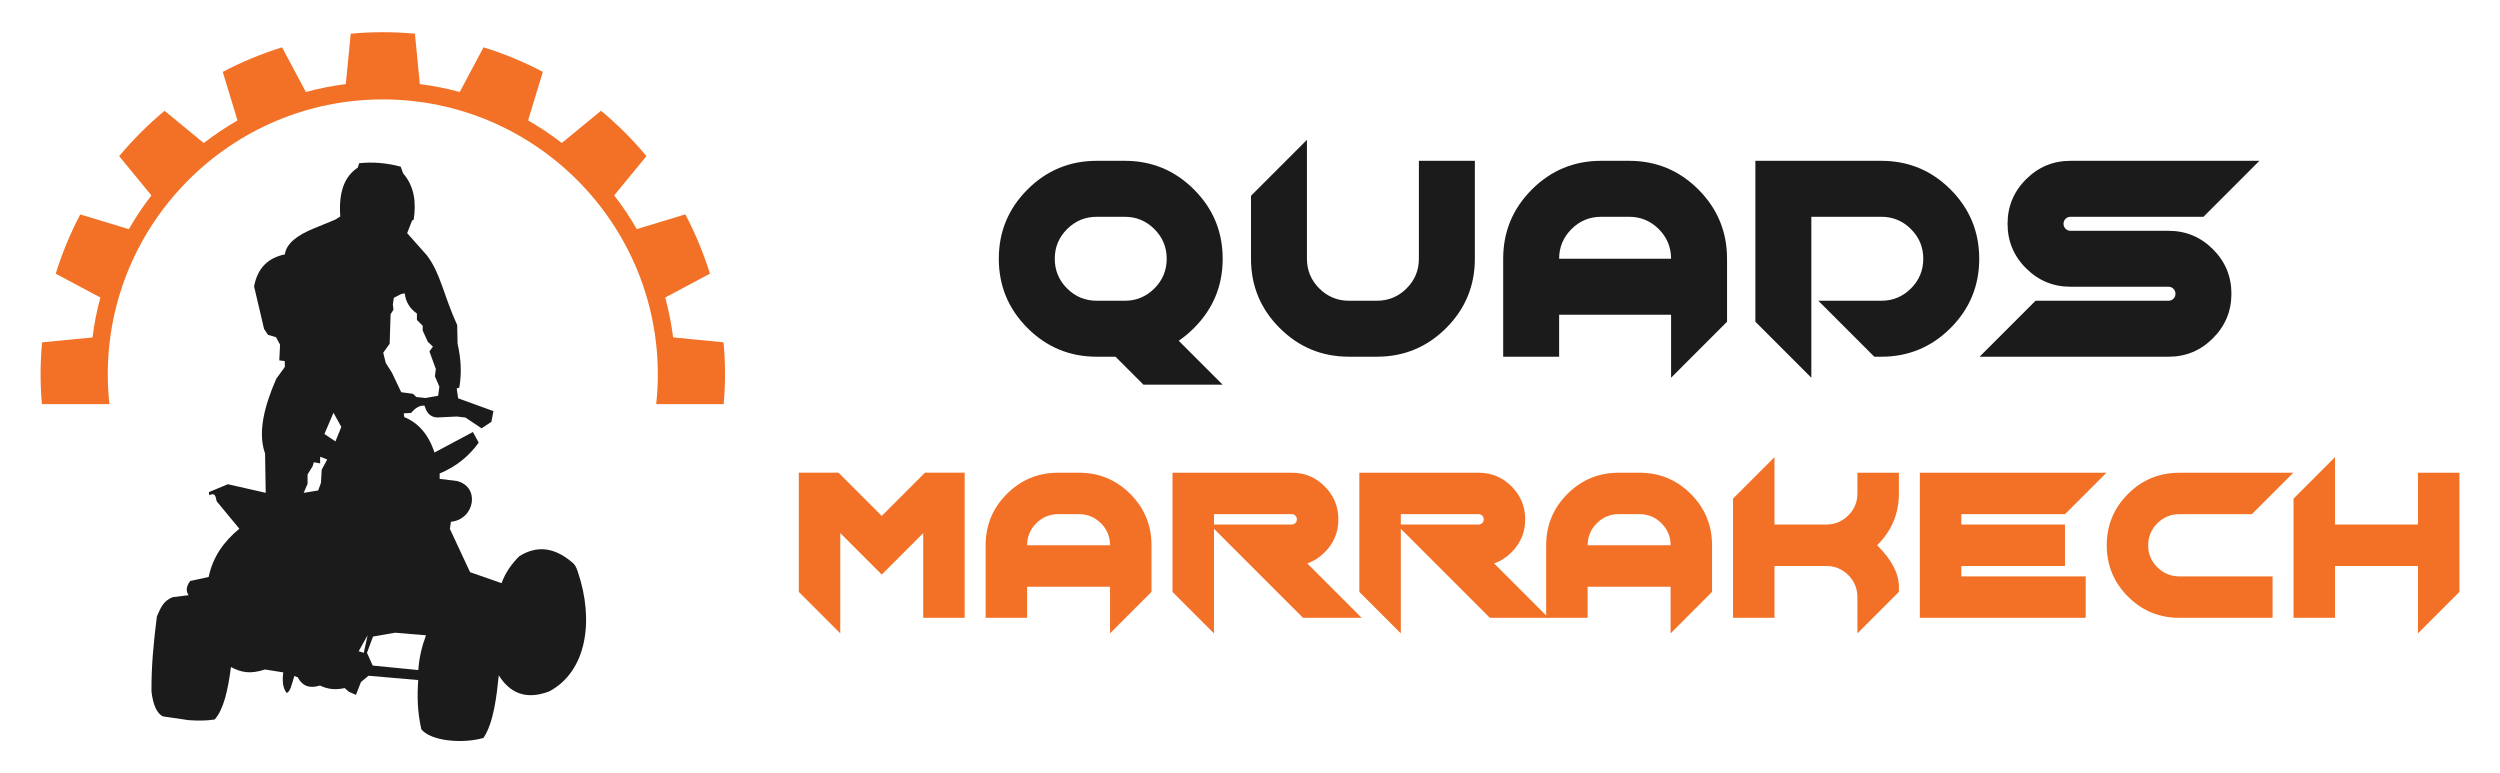
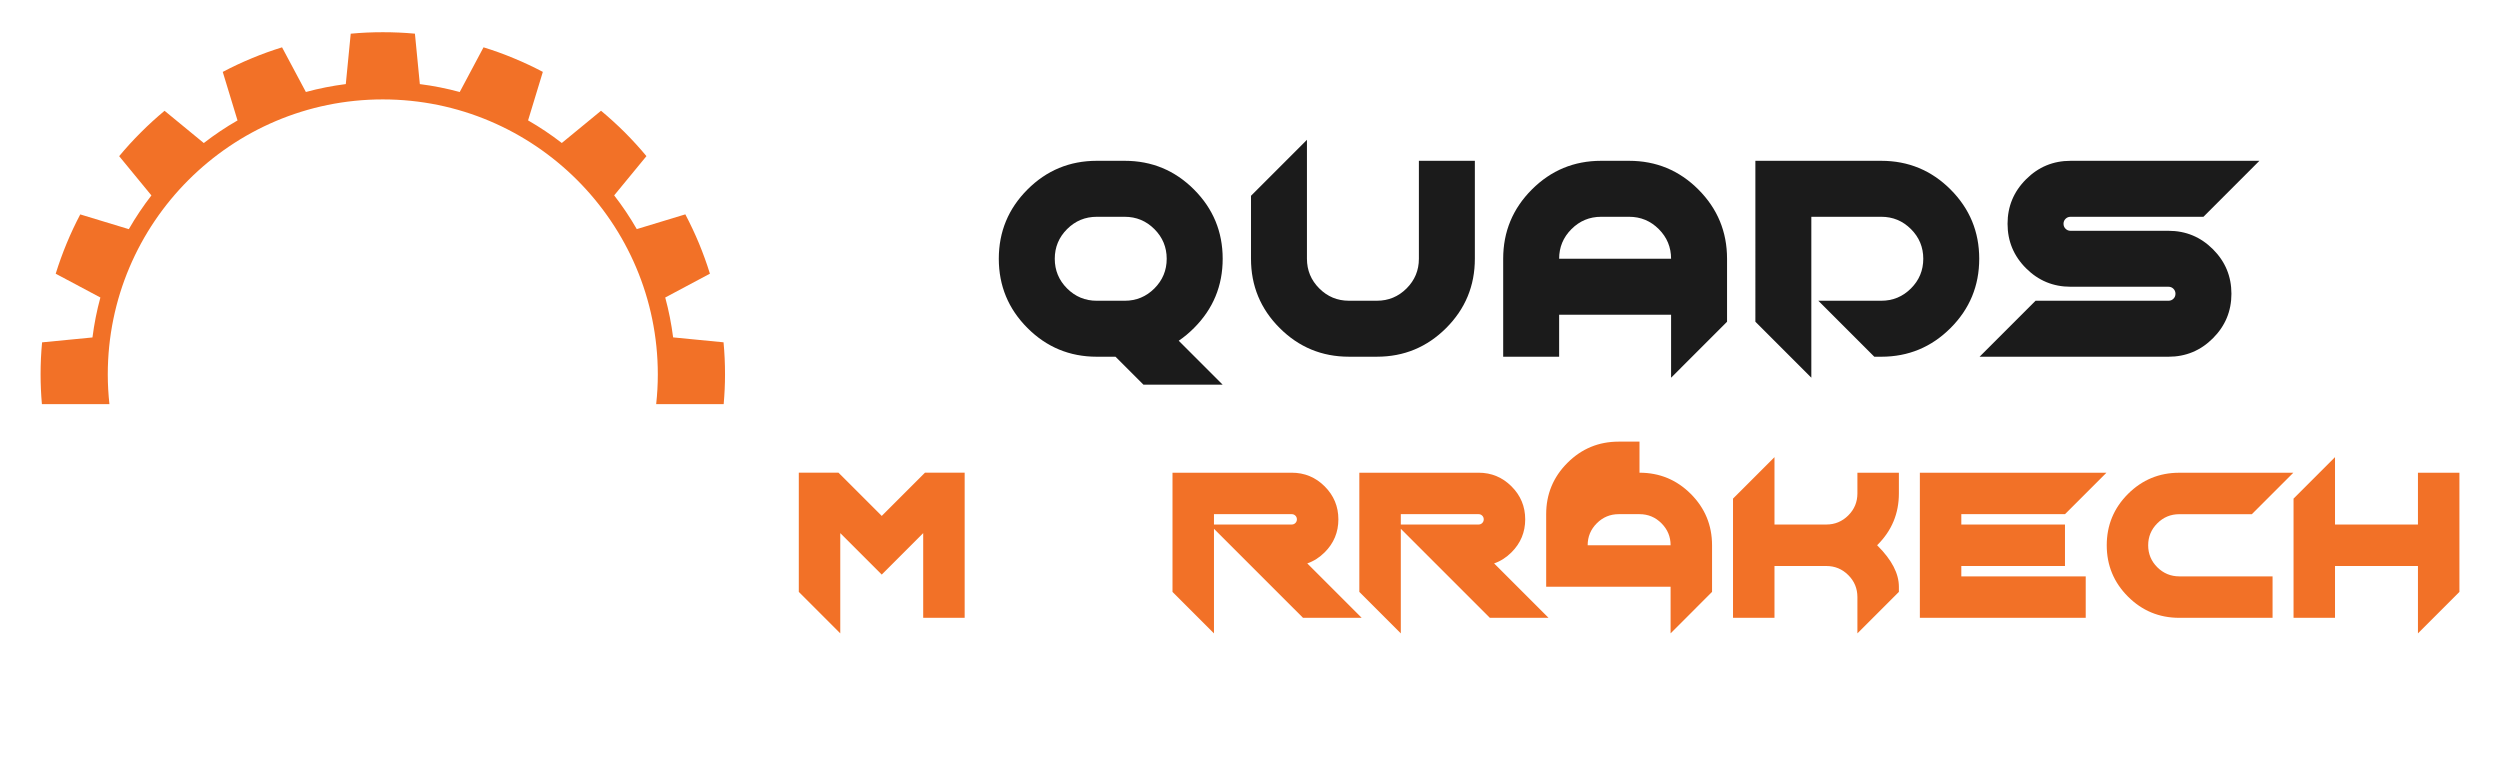
<svg xmlns="http://www.w3.org/2000/svg" version="1.1" id="Calque_1" x="0px" y="0px" width="194px" height="60px" viewBox="0 0 194 60" enable-background="new 0 0 194 60" xml:space="preserve">
  <g>
    <g>
      <g>
        <g>
          <path fill="#1B1B1B" d="M85.108,27.682c-2.1,0-3.892-0.743-5.375-2.227c-1.484-1.483-2.226-3.275-2.226-5.375      c0-2.099,0.741-3.889,2.226-5.375c1.483-1.483,3.275-2.226,5.375-2.226h2.171c2.1,0,3.891,0.742,5.374,2.226      c1.484,1.486,2.227,3.276,2.227,5.375c0,2.1-0.742,3.892-2.227,5.375c-0.375,0.376-0.77,0.706-1.184,0.987l3.41,3.41h-6.146      l-2.171-2.171H85.108z M85.108,16.823c-0.898,0-1.665,0.318-2.303,0.955c-0.637,0.637-0.955,1.404-0.955,2.302      s0.318,1.666,0.955,2.303c0.638,0.637,1.404,0.955,2.303,0.955h2.171c0.897,0,1.665-0.318,2.302-0.955s0.955-1.405,0.955-2.303      s-0.318-1.665-0.955-2.302s-1.404-0.955-2.302-0.955H85.108z" />
          <path fill="#1B1B1B" d="M97.077,20.08v-4.886l4.342-4.344v9.229c0,0.897,0.318,1.666,0.957,2.303      c0.637,0.637,1.403,0.955,2.301,0.955h2.172c0.897,0,1.664-0.318,2.302-0.955c0.637-0.637,0.955-1.405,0.955-2.303v-7.601h4.343      v7.601c0,2.1-0.741,3.892-2.225,5.375c-1.484,1.483-3.275,2.227-5.375,2.227h-2.172c-2.1,0-3.891-0.743-5.375-2.227      C97.819,23.972,97.077,22.18,97.077,20.08z" />
          <path fill="#1B1B1B" d="M126.419,12.479c2.1,0,3.891,0.742,5.375,2.226c1.483,1.486,2.225,3.276,2.225,5.375v4.887l-4.343,4.344      v-4.887h-8.687v3.258h-4.342V20.08c0-2.099,0.741-3.889,2.226-5.375c1.483-1.483,3.274-2.226,5.374-2.226H126.419z       M129.676,20.08c0-0.897-0.318-1.665-0.955-2.302c-0.638-0.637-1.404-0.955-2.302-0.955h-2.172      c-0.897,0-1.664,0.318-2.301,0.955c-0.639,0.637-0.957,1.404-0.957,2.302H129.676z" />
          <path fill="#1B1B1B" d="M145.989,27.682h-0.543l-4.343-4.344h4.886c0.897,0,1.664-0.318,2.302-0.955      c0.637-0.637,0.955-1.405,0.955-2.303s-0.318-1.665-0.955-2.302c-0.638-0.637-1.404-0.955-2.302-0.955h-5.43v12.487      l-4.342-4.344V12.479h9.771c2.1,0,3.891,0.742,5.375,2.226c1.483,1.486,2.225,3.276,2.225,5.375c0,2.1-0.741,3.892-2.225,5.375      C149.88,26.938,148.089,27.682,145.989,27.682z" />
          <path fill="#1B1B1B" d="M175.33,12.479l-4.343,4.344h-10.314c-0.152,0-0.28,0.053-0.386,0.157      c-0.104,0.105-0.158,0.232-0.158,0.385s0.054,0.281,0.158,0.386c0.105,0.105,0.233,0.159,0.386,0.159h7.6      c1.347,0,2.497,0.477,3.453,1.432c0.955,0.955,1.433,2.106,1.433,3.454c0,1.345-0.478,2.496-1.433,3.451      c-0.956,0.957-2.106,1.435-3.453,1.435h-14.658l4.344-4.344h10.314c0.152,0,0.281-0.053,0.387-0.157      c0.104-0.105,0.156-0.232,0.156-0.385s-0.053-0.281-0.156-0.386c-0.105-0.105-0.234-0.159-0.387-0.159h-7.6      c-1.347,0-2.498-0.478-3.453-1.433c-0.956-0.955-1.434-2.105-1.434-3.453c0-1.345,0.478-2.496,1.434-3.451      c0.955-0.957,2.106-1.435,3.453-1.435H175.33z" />
        </g>
      </g>
      <g>
        <path fill="#F27127" d="M65.205,41.37v7.779l-3.218-3.219v-9.249h3.08l3.356,3.354l3.354-3.354h3.081v11.261h-3.218V41.37     l-3.217,3.218L65.205,41.37z" />
-         <path fill="#F27127" d="M83.727,36.682c1.554,0,2.881,0.549,3.981,1.647c1.101,1.101,1.648,2.428,1.648,3.982v3.619l-3.217,3.219     V45.53h-6.436v2.412h-3.218v-5.631c0-1.555,0.551-2.882,1.649-3.982c1.099-1.099,2.427-1.647,3.982-1.647H83.727z M86.14,42.312     c0-0.665-0.236-1.232-0.707-1.705c-0.473-0.473-1.042-0.708-1.706-0.708h-1.608c-0.666,0-1.234,0.235-1.706,0.708     s-0.708,1.04-0.708,1.705H86.14z" />
        <path fill="#F27127" d="M100.237,36.682c0.997,0,1.851,0.353,2.559,1.061s1.062,1.562,1.062,2.56c0,0.996-0.354,1.85-1.062,2.557     c-0.403,0.401-0.852,0.689-1.352,0.861l4.223,4.223h-4.552l-6.911-6.91v8.117l-3.218-3.219v-9.249H100.237z M94.204,39.898v0.805     h6.033c0.112,0,0.208-0.039,0.286-0.117c0.077-0.077,0.116-0.173,0.116-0.284c0-0.114-0.039-0.21-0.116-0.287     c-0.078-0.078-0.174-0.116-0.286-0.116H94.204z" />
        <path fill="#F27127" d="M114.736,36.682c0.996,0,1.85,0.353,2.557,1.061c0.71,0.708,1.063,1.562,1.063,2.56     c0,0.996-0.354,1.85-1.063,2.557c-0.401,0.401-0.852,0.689-1.35,0.861l4.223,4.223h-4.553l-6.91-6.91v8.117l-3.219-3.219v-9.249     H114.736z M108.703,39.898v0.805h6.033c0.112,0,0.208-0.039,0.285-0.117c0.078-0.077,0.117-0.173,0.117-0.284     c0-0.114-0.039-0.21-0.117-0.287c-0.077-0.078-0.173-0.116-0.285-0.116H108.703z" />
-         <path fill="#F27127" d="M127.225,36.682c1.556,0,2.883,0.549,3.982,1.647c1.099,1.101,1.648,2.428,1.648,3.982v3.619     l-3.217,3.219V45.53h-6.437v2.412h-3.218v-5.631c0-1.555,0.55-2.882,1.65-3.982c1.099-1.099,2.425-1.647,3.98-1.647H127.225z      M129.639,42.312c0-0.665-0.236-1.232-0.709-1.705c-0.472-0.473-1.04-0.708-1.705-0.708h-1.609c-0.664,0-1.232,0.235-1.705,0.708     c-0.472,0.473-0.708,1.04-0.708,1.705H129.639z" />
+         <path fill="#F27127" d="M127.225,36.682c1.556,0,2.883,0.549,3.982,1.647c1.099,1.101,1.648,2.428,1.648,3.982v3.619     l-3.217,3.219V45.53h-6.437h-3.218v-5.631c0-1.555,0.55-2.882,1.65-3.982c1.099-1.099,2.425-1.647,3.98-1.647H127.225z      M129.639,42.312c0-0.665-0.236-1.232-0.709-1.705c-0.472-0.473-1.04-0.708-1.705-0.708h-1.609c-0.664,0-1.232,0.235-1.705,0.708     c-0.472,0.473-0.708,1.04-0.708,1.705H129.639z" />
        <path fill="#F27127" d="M137.7,40.703h4.022c0.665,0,1.233-0.236,1.706-0.708s0.707-1.04,0.707-1.705v-1.608h3.219v1.608     c0,1.555-0.55,2.882-1.65,3.981l-0.039,0.04l0.039,0.04c1.101,1.1,1.65,2.158,1.65,3.179v0.4l-3.219,3.219v-2.815     c0-0.665-0.234-1.234-0.707-1.705c-0.473-0.473-1.041-0.707-1.706-0.707H137.7v4.021h-3.218v-9.251l3.218-3.217V40.703z" />
        <path fill="#F27127" d="M152.199,44.726h9.653v3.217h-12.871V36.682h14.48l-3.219,3.217h-8.044v0.805h8.044v3.219h-8.044V44.726z     " />
        <path fill="#F27127" d="M169.111,44.726h7.24v3.217h-7.24c-1.554,0-2.881-0.549-3.981-1.648c-1.1-1.1-1.647-2.428-1.647-3.982     s0.548-2.882,1.647-3.982c1.101-1.099,2.428-1.647,3.981-1.647h8.851l-3.219,3.217h-5.632c-0.663,0-1.232,0.235-1.704,0.708     c-0.473,0.473-0.709,1.04-0.709,1.705s0.236,1.234,0.709,1.706C167.879,44.488,168.448,44.726,169.111,44.726z" />
        <path fill="#F27127" d="M181.197,43.922v4.021h-3.218v-9.251l3.218-3.217v5.229h6.436v-4.021h3.218v9.249l-3.218,3.219v-5.228     H181.197z" />
      </g>
    </g>
    <g>
      <path fill="#F27127" d="M56.147,26.563l-3.912-0.382c-0.135-1.056-0.34-2.09-0.613-3.095l3.467-1.848    c-0.242-0.793-0.527-1.571-0.846-2.348c-0.324-0.776-0.679-1.527-1.061-2.257l-3.768,1.145c-0.525-0.914-1.111-1.787-1.754-2.617    l2.504-3.046c-0.525-0.632-1.088-1.247-1.68-1.843c-0.596-0.59-1.21-1.151-1.844-1.678l-3.045,2.502    c-0.829-0.643-1.703-1.228-2.617-1.754l1.146-3.764c-0.729-0.385-1.48-0.739-2.26-1.06c-0.773-0.324-1.555-0.604-2.343-0.847    L35.675,7.14c-1.007-0.275-2.04-0.48-3.096-0.614l-0.381-3.914C31.376,2.536,30.544,2.5,29.706,2.5c-0.84,0-1.67,0.036-2.49,0.115    l-0.382,3.91c-1.058,0.136-2.091,0.339-3.098,0.614l-1.849-3.466c-0.785,0.242-1.57,0.524-2.346,0.848    c-0.773,0.319-1.528,0.674-2.256,1.059l1.146,3.766c-0.914,0.524-1.789,1.11-2.617,1.754l-3.045-2.503    c-0.633,0.528-1.248,1.085-1.842,1.682c-0.596,0.593-1.154,1.206-1.68,1.84l2.502,3.046c-0.642,0.828-1.229,1.703-1.754,2.617    l-3.768-1.144c-0.383,0.727-0.736,1.479-1.057,2.254c-0.321,0.778-0.604,1.561-0.848,2.348l3.467,1.846    c-0.275,1.007-0.48,2.042-0.614,3.1l-3.91,0.38c-0.077,0.819-0.118,1.649-0.116,2.492c0,0.776,0.036,1.543,0.102,2.302h5.24    c-0.082-0.757-0.128-1.525-0.128-2.304c0-11.768,9.573-21.342,21.342-21.342c11.767,0,21.341,9.574,21.341,21.342    c0,0.778-0.045,1.547-0.127,2.304h5.238c0.066-0.759,0.105-1.527,0.104-2.305C56.263,28.211,56.224,27.381,56.147,26.563z" />
-       <path fill-rule="evenodd" clip-rule="evenodd" fill="#1B1B1B" d="M16.663,55.831c-0.666,0.11-1.333,0.096-1.999,0.056    l-2.031-0.296c-0.458-0.239-0.751-0.876-0.877-1.912c-0.022-1.988,0.175-3.92,0.417-5.841c0.278-0.62,0.482-1.228,1.252-1.502    l1.209-0.149c-0.224-0.334-0.182-0.702,0.127-1.103l1.432-0.311c0.322-1.575,1.195-2.768,2.381-3.745l-1.76-2.128    c-0.093-0.465-0.152-0.672-0.576-0.473l-0.033-0.236l1.477-0.616l2.937,0.667l-0.05-3.049c-0.57-1.596-0.09-3.603,0.867-5.796    l0.668-0.924l-0.009-0.454l-0.423-0.053l0.061-1.215l-0.313-0.583l-0.627-0.188l-0.3-0.453l-0.777-3.302    c0.288-1.519,1.171-2.23,2.388-2.486c0.118-0.858,0.986-1.501,2.275-2.024l1.625-0.667l0.4-0.25    c-0.148-2.031,0.408-3.164,1.36-3.791l0.106-0.343c1.074-0.111,2.15-0.021,3.225,0.269l0.187,0.521    c0.912,1.042,1.011,2.335,0.821,3.579l-0.133,0.1l-0.375,0.959l1.522,1.711c1.079,1.413,1.272,3.028,2.36,5.422l0.031,1.45    c0.262,1.137,0.334,2.275,0.131,3.412l-0.199,0.049l0.112,0.773l2.737,0.993l-0.158,0.834l-0.76,0.501l-1.252-0.835l-0.666-0.08    l-1.504,0.072c-0.449-0.012-0.816-0.233-1-0.91c-0.348-0.047-0.695,0.139-1.043,0.558l-0.579,0.035l0.048,0.293    c1.07,0.433,1.869,1.316,2.341,2.745l2.98-1.593l0.45,0.825c-0.73,1.016-1.702,1.843-3.029,2.394v0.417l1.346,0.168    c1.822,0.458,1.377,2.983-0.471,3.163l-0.08,0.554l1.566,3.357l2.443,0.85c0.307-0.844,0.797-1.505,1.37-2.085    c1.353-0.852,2.706-0.707,4.058,0.433c0.274,0.189,0.383,0.456,0.482,0.747c1.313,3.857,0.67,7.788-2.219,9.309    c-1.797,0.679-3.041,0.132-3.907-1.25c-0.165,1.572-0.388,3.676-1.19,4.86c-1.617,0.459-4.038,0.258-4.816-0.664    c-0.306-1.313-0.338-2.584-0.244-3.831l-3.859-0.332l-0.586,0.488l-0.387,0.996l-0.541-0.236l-0.338-0.293    c-0.639,0.151-1.277,0.115-1.916-0.196c-0.686,0.208-1.3,0.153-1.72-0.636l-0.269-0.104c-0.223,0.73-0.301,1.188-0.589,1.321    c-0.313-0.384-0.354-0.951-0.269-1.601l-1.414-0.224c-1.197,0.385-1.848,0.221-2.646-0.191    C17.698,53.538,17.353,55.051,16.663,55.831L16.663,55.831z M34.096,30.011l-0.349-0.82l0.074-0.55l-0.497-1.37l0.272-0.373    l-0.397-0.374l-0.398-0.871v-0.375l-0.448-0.447v-0.499c-0.49-0.349-0.855-0.821-0.947-1.568l-0.273,0.05l-0.573,0.299    l-0.075,0.523l0.05,0.398l-0.224,0.349l-0.074,2.292l-0.499,0.696l0.199,0.798l0.474,0.747l0.723,1.52l0.921,0.126l0.249,0.248    l0.723,0.075l0.972-0.175L34.096,30.011L34.096,30.011z M24.69,38.06l-1.127,0.185l0.305-0.701v-0.73l0.395-0.64l0.092-0.304    l0.488,0.09v-0.517l0.547,0.213l-0.426,0.792l-0.061,1.034L24.69,38.06L24.69,38.06z M26.029,34.255l0.457-1.128l-0.608-1.096    l-0.701,1.646L26.029,34.255L26.029,34.255z M28.923,51.648l3.539,0.348c0.059-0.935,0.273-1.831,0.596-2.699l-2.402-0.198    l-1.709,0.298l-0.47,1.263L28.923,51.648L28.923,51.648z M28.229,50.659l-0.396-0.124l0.693-1.238L28.229,50.659L28.229,50.659z" />
    </g>
  </g>
</svg>